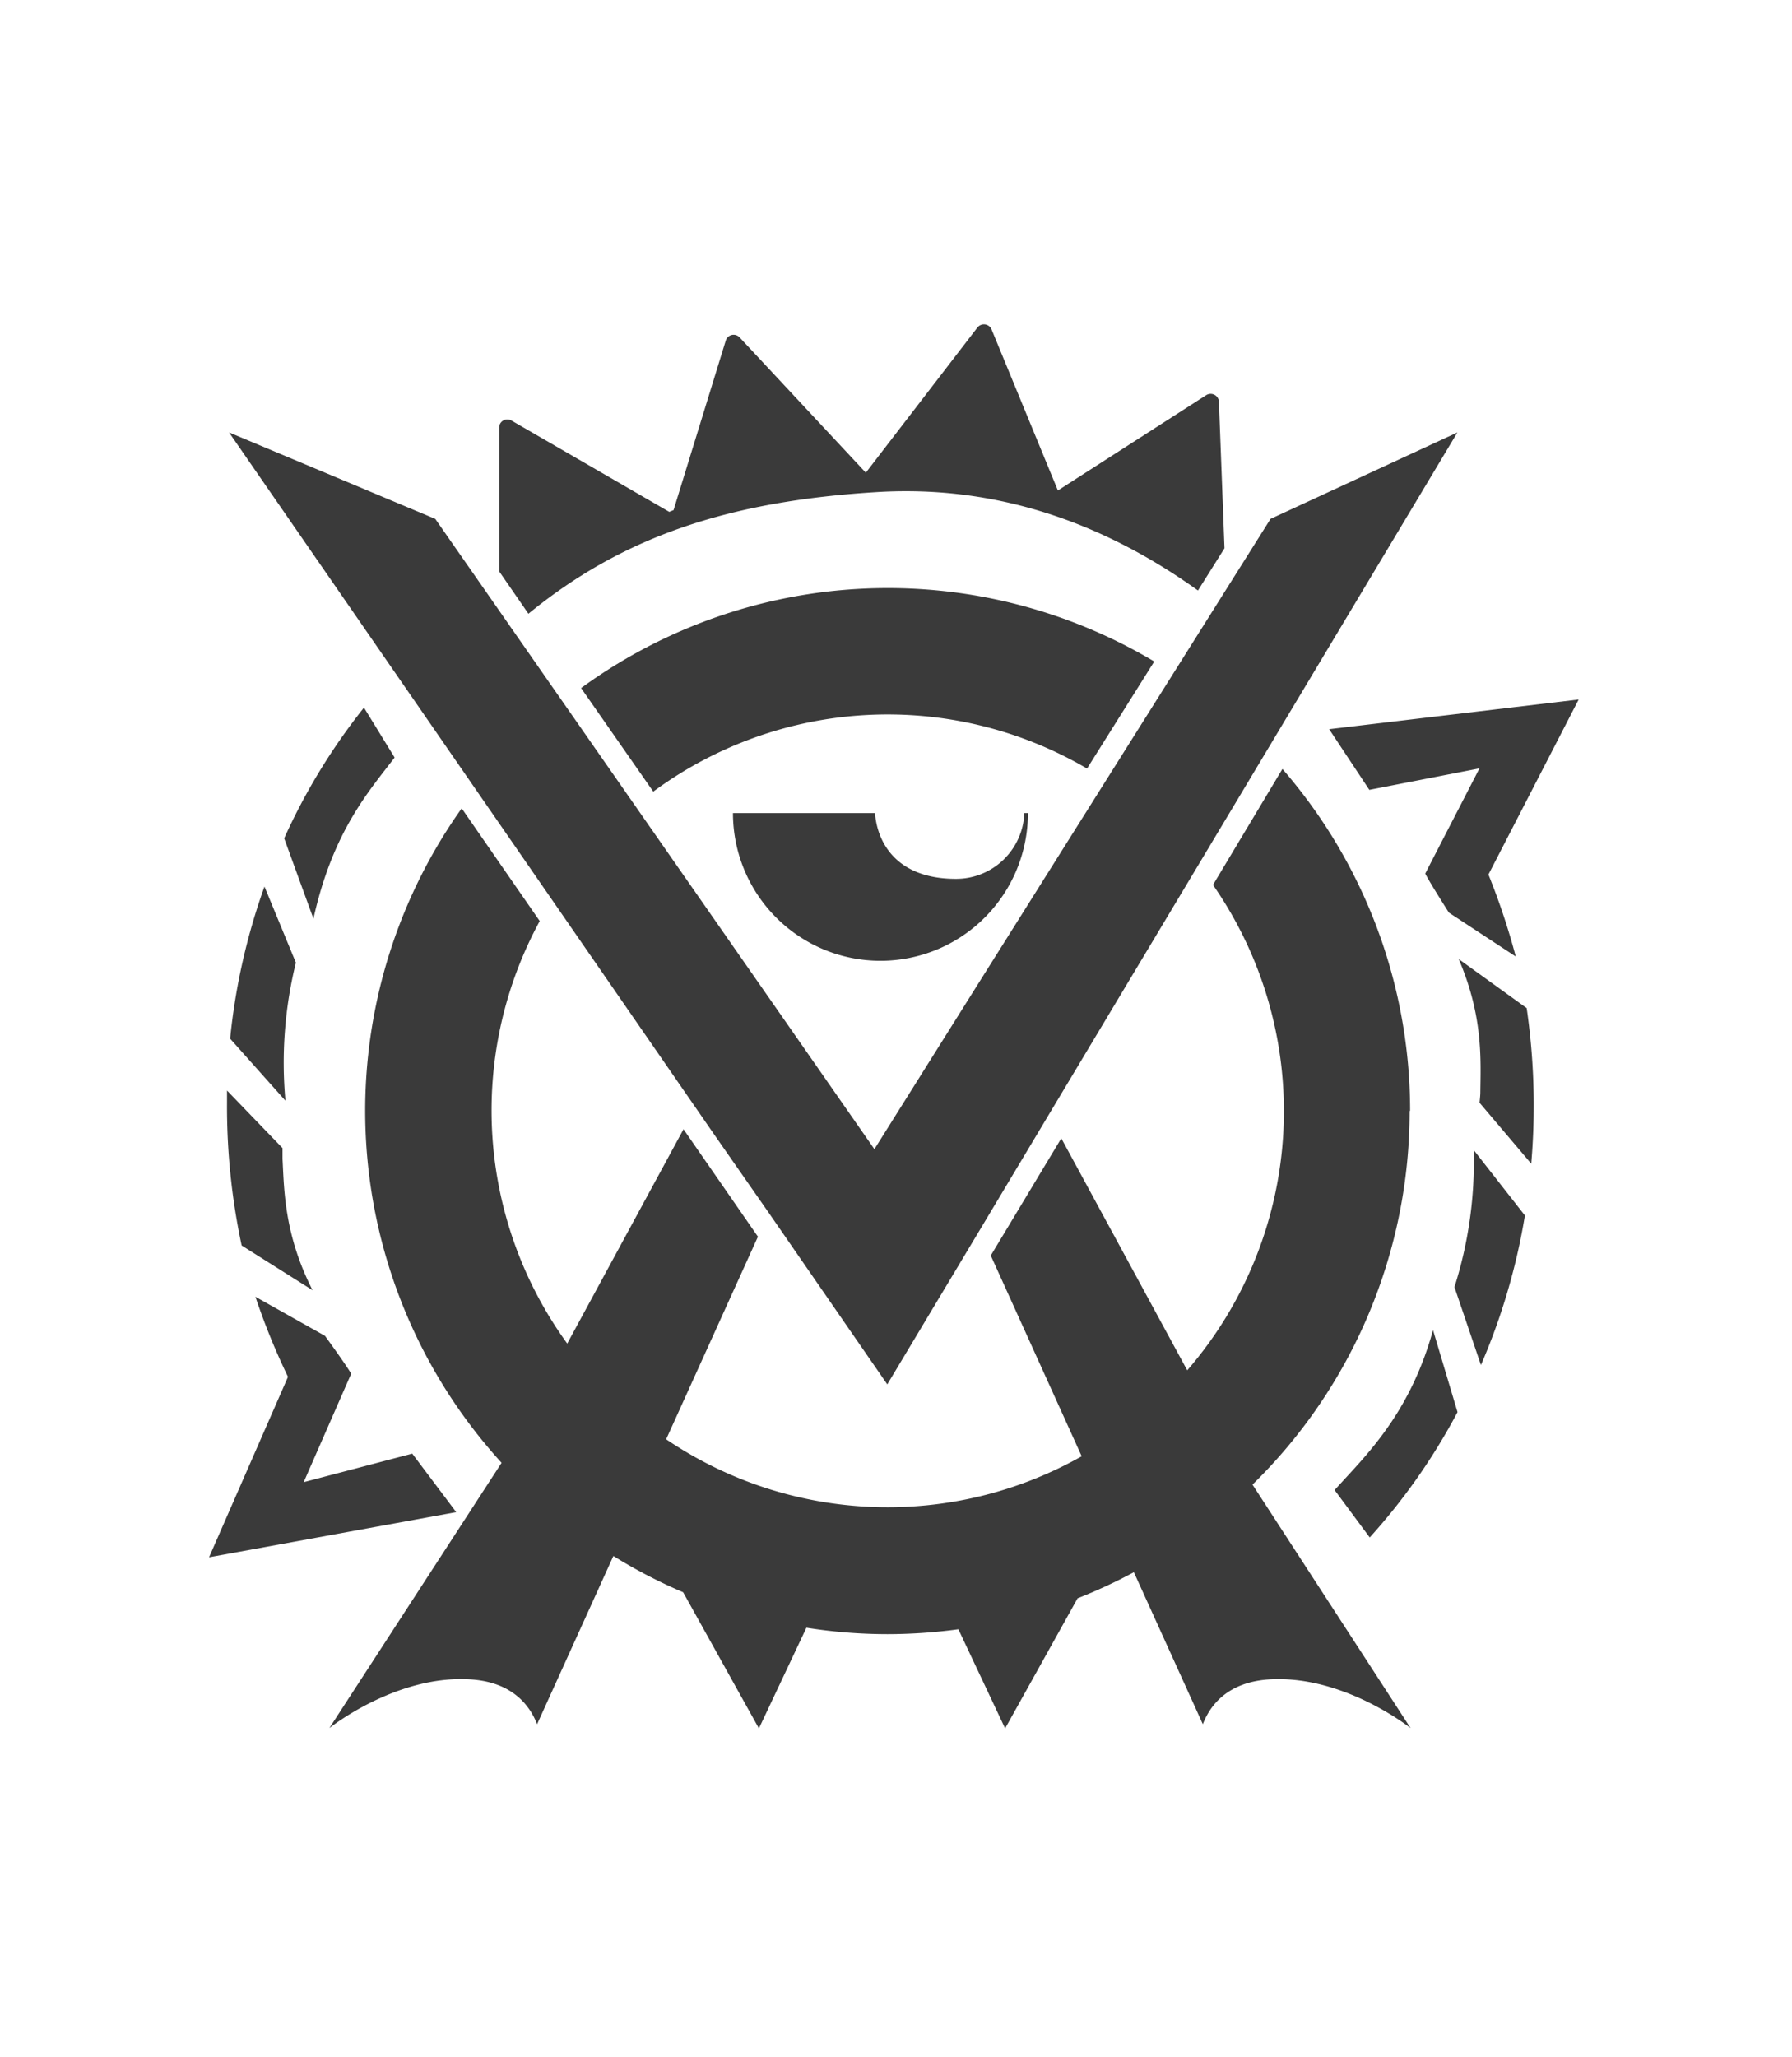
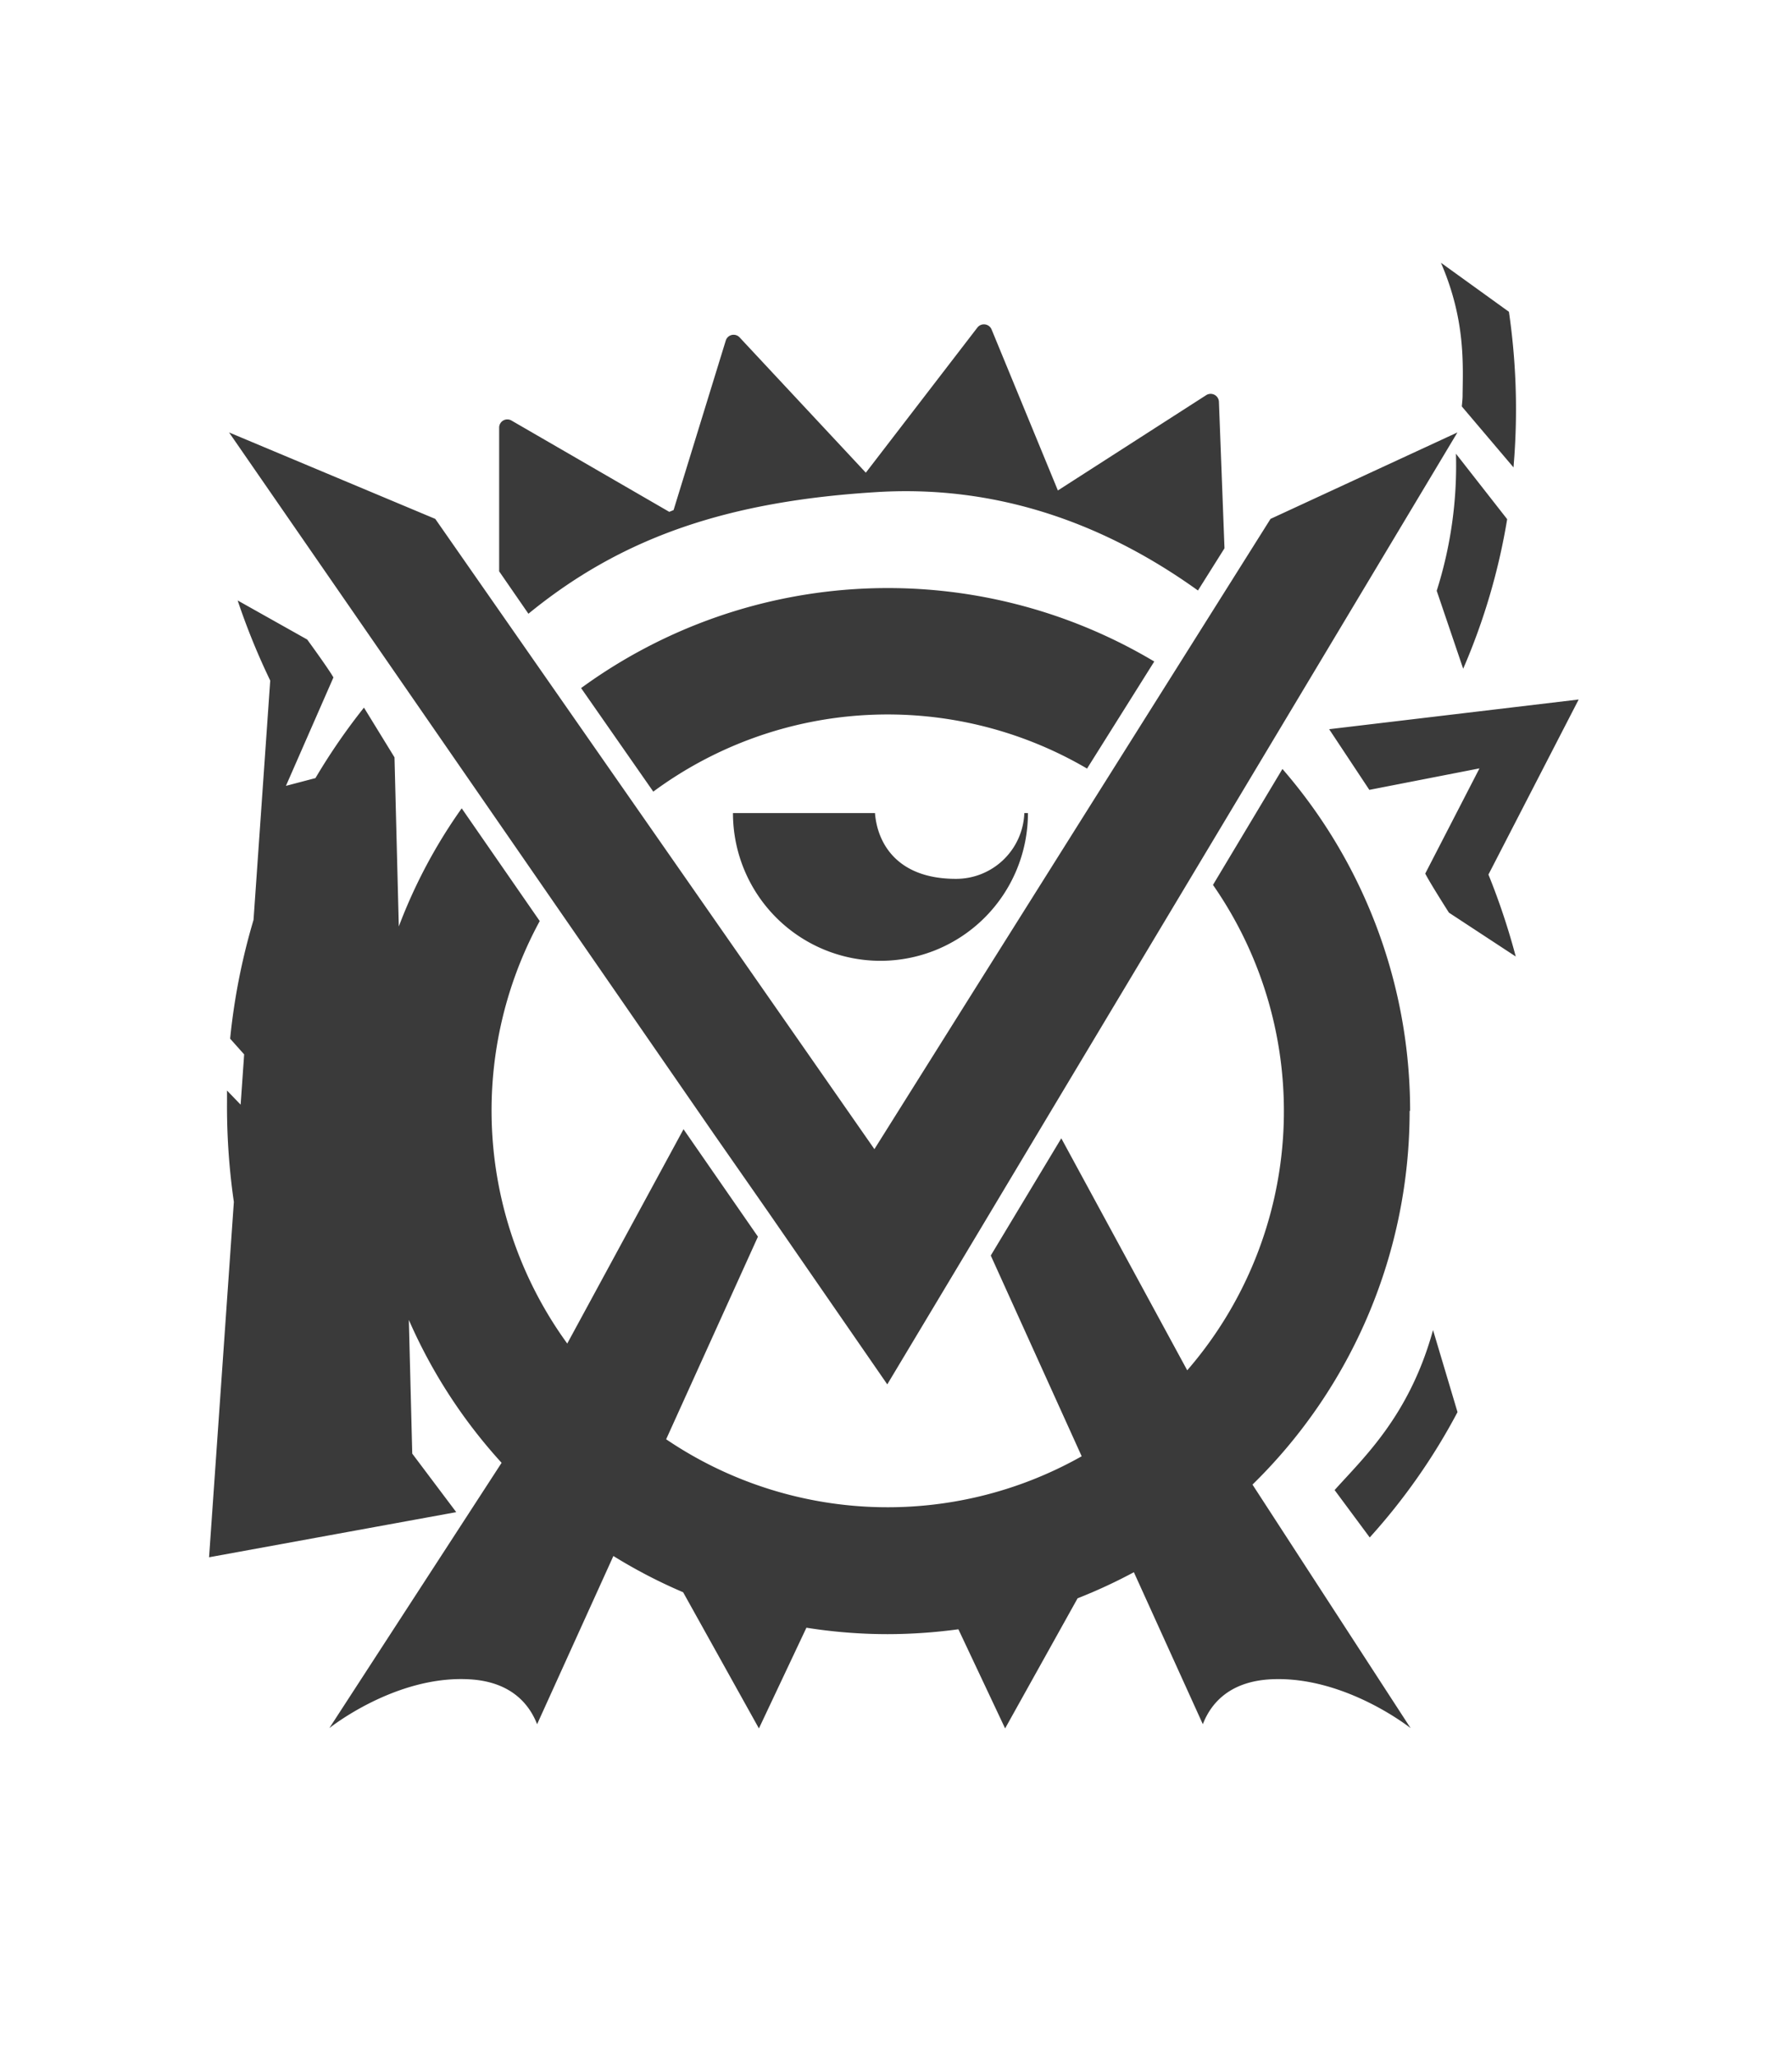
<svg xmlns="http://www.w3.org/2000/svg" width="420" height="482" fill="none">
-   <path d="M240.077 190.527h.846a34.63 34.63 0 01-10.124 24.472 34.544 34.544 0 01-24.442 10.137 34.545 34.545 0 01-24.443-10.137 34.63 34.63 0 01-10.124-24.472h33.286c.526 6.867 5.007 15.405 18.975 15.405a15.989 15.989 0 0011.118-4.465 16.026 16.026 0 004.908-10.94zm-59.874 93.686l27.754 40.171 21.581-36.005 16.232-27.124 95.813-159.927-43.803 20.257-45.723 72.673-23.616 37.562-23.502 37.447-16.872-24.217-86.051-123.465-48.33-20.257 113.737 164.551 12.78 18.334zm150.292-23.919a122.158 122.158 0 00-29.926-80.113l-16.277 27.17a92.764 92.764 0 0116.492 57.906 92.736 92.736 0 01-22.528 55.831l-29.514-54.362-16.529 27.467 21.307 47.037a92.544 92.544 0 01-97.391-3.982l21.513-47.473-17.443-25.178-27.251 50.219a92.912 92.912 0 01-6.447-98.996l-18.289-26.414a122.355 122.355 0 00-22.394 78.333 122.326 122.326 0 0031.744 75.025l-40.374 62.168s15.41-12.361 32.692-11.445c10.037.503 14.243 5.997 16.004 10.529l17.877-39.415a121.465 121.465 0 0016.347 8.491L177.871 405l11.134-23.599a121.39 121.39 0 0019.02 1.511c5.552-.01 11.097-.393 16.598-1.144L235.574 405l16.986-30.488a123.319 123.319 0 0013.191-6.112l16.163 35.616c1.76-4.578 5.967-10.026 16.003-10.529 17.284-.847 32.692 11.445 32.692 11.445l-37.058-57.064a122.267 122.267 0 0027.261-40.058 122.384 122.384 0 009.569-47.516h.114zm-59.966-105.291a121.94 121.94 0 00-134.335 6.226l16.918 24.263a92.473 92.473 0 01101.665-5.402l15.752-25.087zm-64.401-39.736c26.199-1.465 51.301 6.341 74.643 23.096l6.218-9.889-1.303-34.333a1.94 1.94 0 00-1.04-1.632 1.943 1.943 0 00-1.932.075l-34.772 22.34-15.546-37.745a1.945 1.945 0 00-2.521-1.035 1.943 1.943 0 00-.794.6l-26.154 34.014-29.583-31.702a1.916 1.916 0 00-2.721-.093 1.918 1.918 0 00-.525.849l-12.231 39.713-1.006.412-36.99-21.402a1.918 1.918 0 00-2.881 1.671v33.67l6.859 9.934c21.878-17.899 46.729-26.46 82.279-28.543zM61.985 207.74a149.458 149.458 0 00-8.047 35.639l12.963 14.534a97.847 97.847 0 012.446-32.342l-7.362-17.831zm11.271 94.579c-6.653-13.07-6.653-23.508-7.041-30.786v-2.518l-13.008-13.482v2.747a156.08 156.08 0 003.429 33.555l16.62 10.484zM92.46 177.457l-7.156-11.65a145.283 145.283 0 00-18.7 30.626l6.858 18.838c4.504-20.28 12.802-29.642 18.998-37.722v-.092zm4.16 163.155l-25.444 6.684 11.133-25.407c-1.326-2.289-6.15-8.881-6.15-8.881l-16.3-9.156a161.606 161.606 0 007.636 18.769L49 364.898l57.931-10.575-10.31-13.711zm244.254-39.072l6.219 18.312a148.952 148.952 0 0010.31-35.044l-12.002-15.336a97.01 97.01 0 01-4.527 32.16v-.092zm1.006-76.816c5.807 13.459 5.144 23.851 5.075 31.152 0 .847-.114 1.671-.182 2.518l12.116 14.283.206-2.724a158.14 158.14 0 00-1.28-33.739l-15.935-11.49zM312.8 349.15l8.23 11.102a144.062 144.062 0 0020.576-29.368l-5.738-19.226c-5.533 20.051-16.209 29.824-23.068 37.492zm-1.28-178.285l9.419 14.215 25.811-5.036-12.711 24.652c1.166 2.289 5.555 9.156 5.555 9.156l15.66 10.277a161.508 161.508 0 00-6.401-19.204L370 163.907l-58.48 6.958z" fill="#3A3A3A" />
+   <path d="M240.077 190.527h.846a34.63 34.63 0 01-10.124 24.472 34.544 34.544 0 01-24.442 10.137 34.545 34.545 0 01-24.443-10.137 34.63 34.63 0 01-10.124-24.472h33.286c.526 6.867 5.007 15.405 18.975 15.405a15.989 15.989 0 0011.118-4.465 16.026 16.026 0 004.908-10.94zm-59.874 93.686l27.754 40.171 21.581-36.005 16.232-27.124 95.813-159.927-43.803 20.257-45.723 72.673-23.616 37.562-23.502 37.447-16.872-24.217-86.051-123.465-48.33-20.257 113.737 164.551 12.78 18.334zm150.292-23.919a122.158 122.158 0 00-29.926-80.113l-16.277 27.17a92.764 92.764 0 0116.492 57.906 92.736 92.736 0 01-22.528 55.831l-29.514-54.362-16.529 27.467 21.307 47.037a92.544 92.544 0 01-97.391-3.982l21.513-47.473-17.443-25.178-27.251 50.219a92.912 92.912 0 01-6.447-98.996l-18.289-26.414a122.355 122.355 0 00-22.394 78.333 122.326 122.326 0 0031.744 75.025l-40.374 62.168s15.41-12.361 32.692-11.445c10.037.503 14.243 5.997 16.004 10.529l17.877-39.415a121.465 121.465 0 0016.347 8.491L177.871 405l11.134-23.599a121.39 121.39 0 0019.02 1.511c5.552-.01 11.097-.393 16.598-1.144L235.574 405l16.986-30.488a123.319 123.319 0 0013.191-6.112l16.163 35.616c1.76-4.578 5.967-10.026 16.003-10.529 17.284-.847 32.692 11.445 32.692 11.445l-37.058-57.064a122.267 122.267 0 0027.261-40.058 122.384 122.384 0 009.569-47.516h.114zm-59.966-105.291a121.94 121.94 0 00-134.335 6.226l16.918 24.263a92.473 92.473 0 01101.665-5.402l15.752-25.087zm-64.401-39.736c26.199-1.465 51.301 6.341 74.643 23.096l6.218-9.889-1.303-34.333a1.94 1.94 0 00-1.04-1.632 1.943 1.943 0 00-1.932.075l-34.772 22.34-15.546-37.745a1.945 1.945 0 00-2.521-1.035 1.943 1.943 0 00-.794.6l-26.154 34.014-29.583-31.702a1.916 1.916 0 00-2.721-.093 1.918 1.918 0 00-.525.849l-12.231 39.713-1.006.412-36.99-21.402a1.918 1.918 0 00-2.881 1.671v33.67l6.859 9.934c21.878-17.899 46.729-26.46 82.279-28.543zM61.985 207.74a149.458 149.458 0 00-8.047 35.639l12.963 14.534a97.847 97.847 0 012.446-32.342l-7.362-17.831zm11.271 94.579c-6.653-13.07-6.653-23.508-7.041-30.786v-2.518l-13.008-13.482v2.747a156.08 156.08 0 003.429 33.555l16.62 10.484zM92.46 177.457l-7.156-11.65a145.283 145.283 0 00-18.7 30.626l6.858 18.838c4.504-20.28 12.802-29.642 18.998-37.722v-.092zl-25.444 6.684 11.133-25.407c-1.326-2.289-6.15-8.881-6.15-8.881l-16.3-9.156a161.606 161.606 0 007.636 18.769L49 364.898l57.931-10.575-10.31-13.711zm244.254-39.072l6.219 18.312a148.952 148.952 0 0010.31-35.044l-12.002-15.336a97.01 97.01 0 01-4.527 32.16v-.092zm1.006-76.816c5.807 13.459 5.144 23.851 5.075 31.152 0 .847-.114 1.671-.182 2.518l12.116 14.283.206-2.724a158.14 158.14 0 00-1.28-33.739l-15.935-11.49zM312.8 349.15l8.23 11.102a144.062 144.062 0 0020.576-29.368l-5.738-19.226c-5.533 20.051-16.209 29.824-23.068 37.492zm-1.28-178.285l9.419 14.215 25.811-5.036-12.711 24.652c1.166 2.289 5.555 9.156 5.555 9.156l15.66 10.277a161.508 161.508 0 00-6.401-19.204L370 163.907l-58.48 6.958z" fill="#3A3A3A" />
</svg>